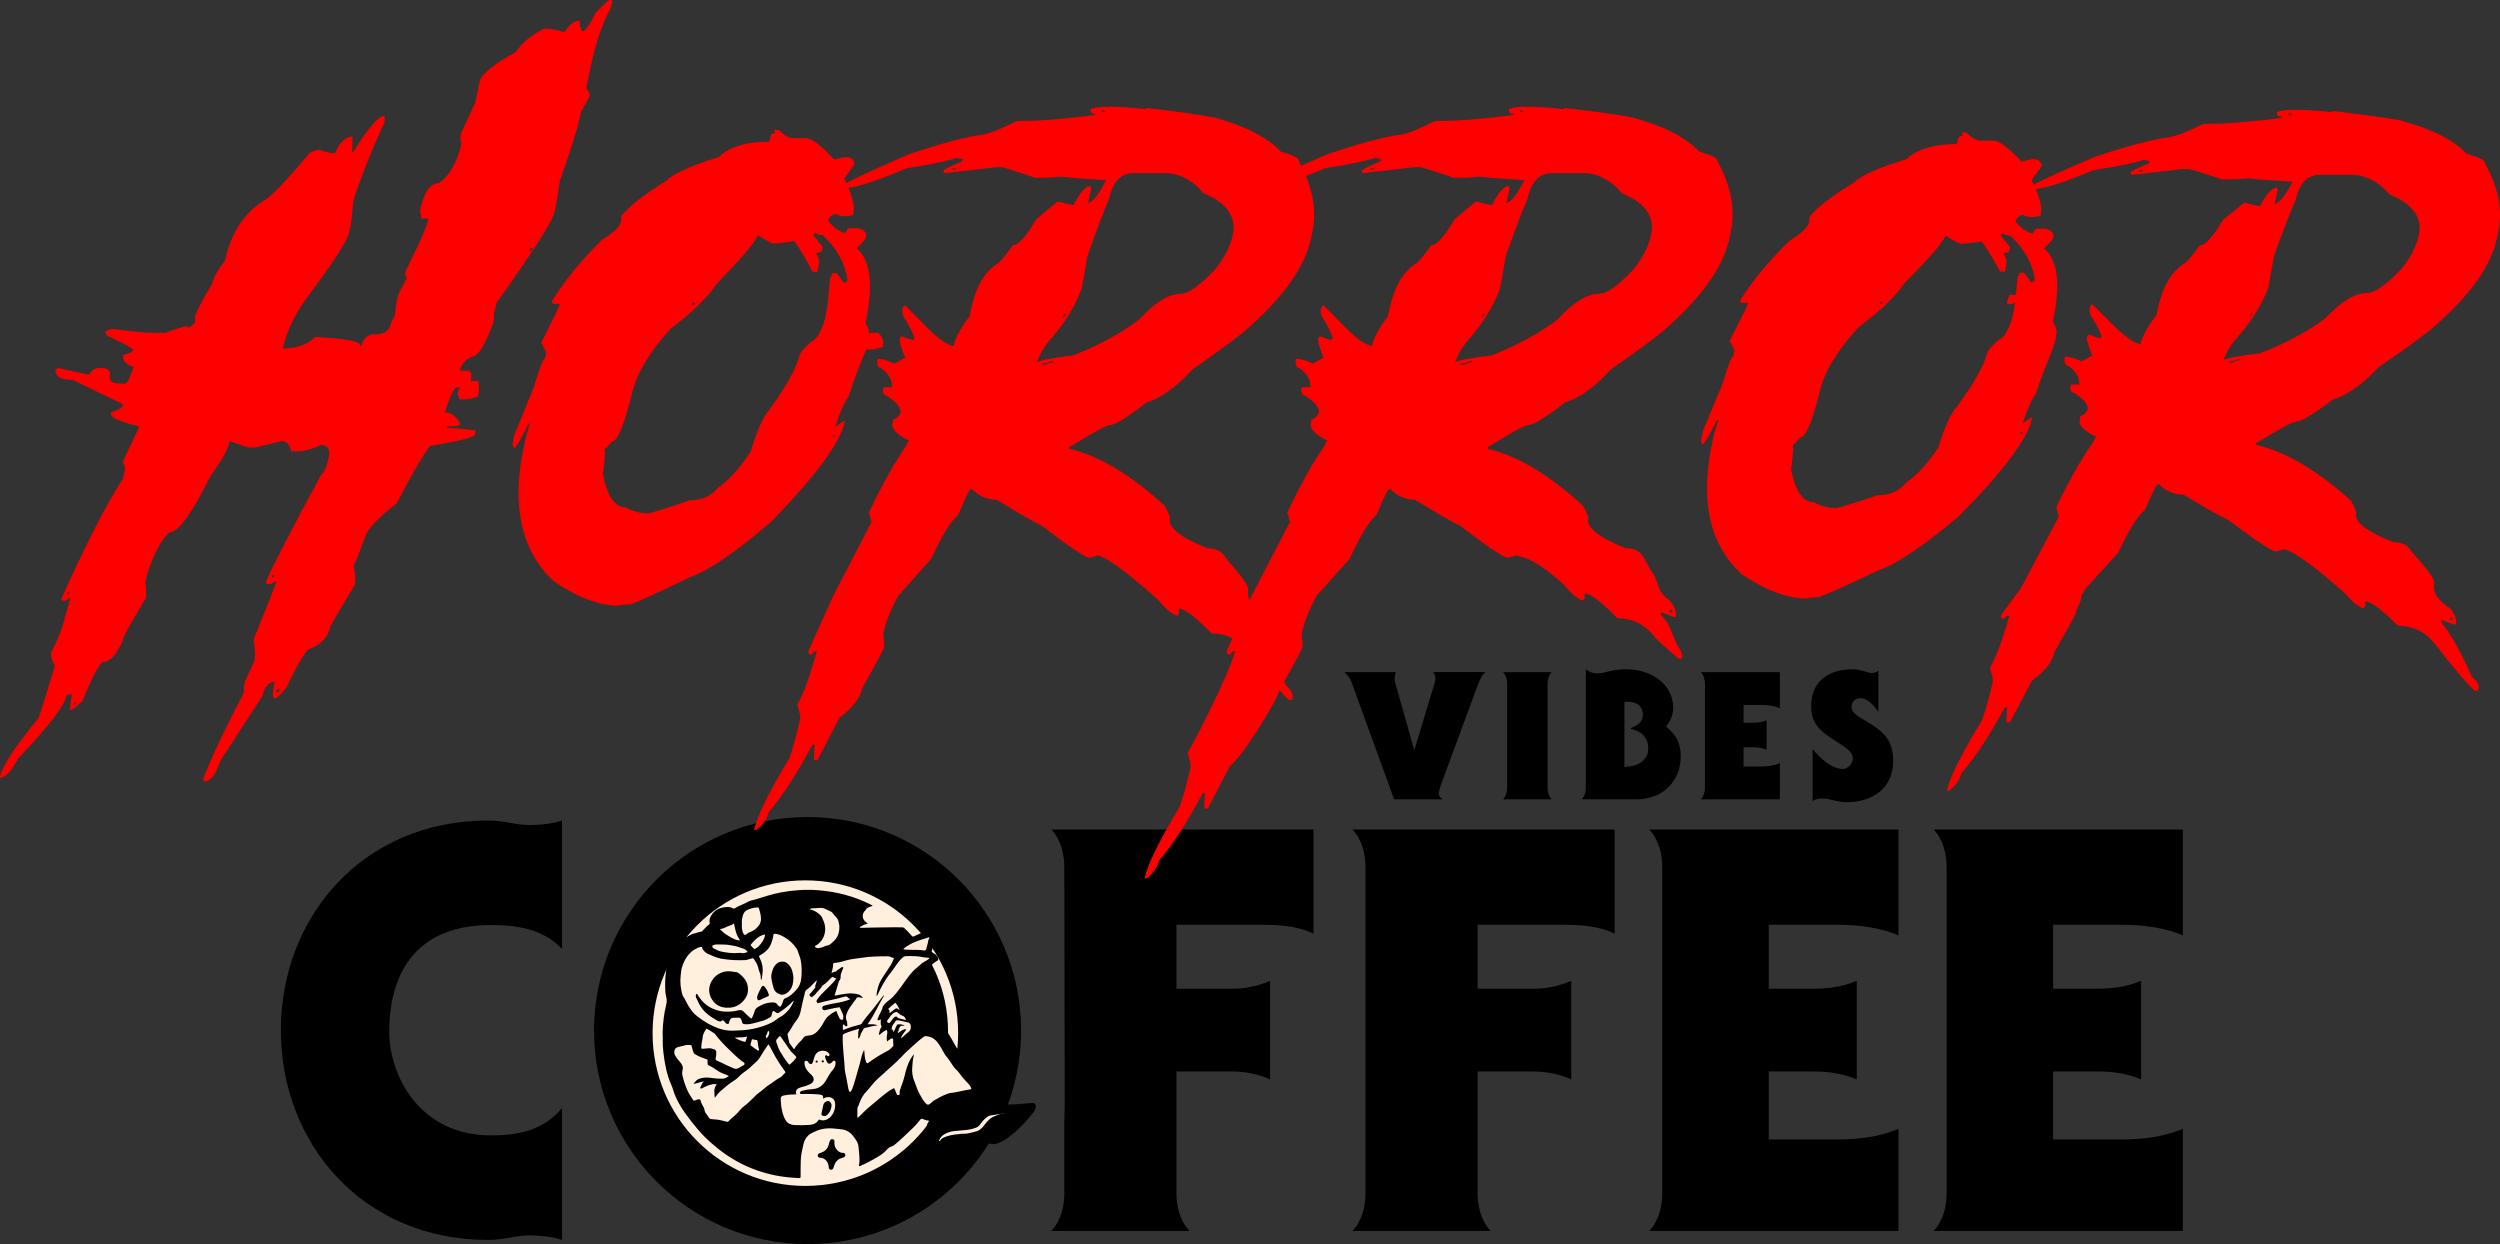
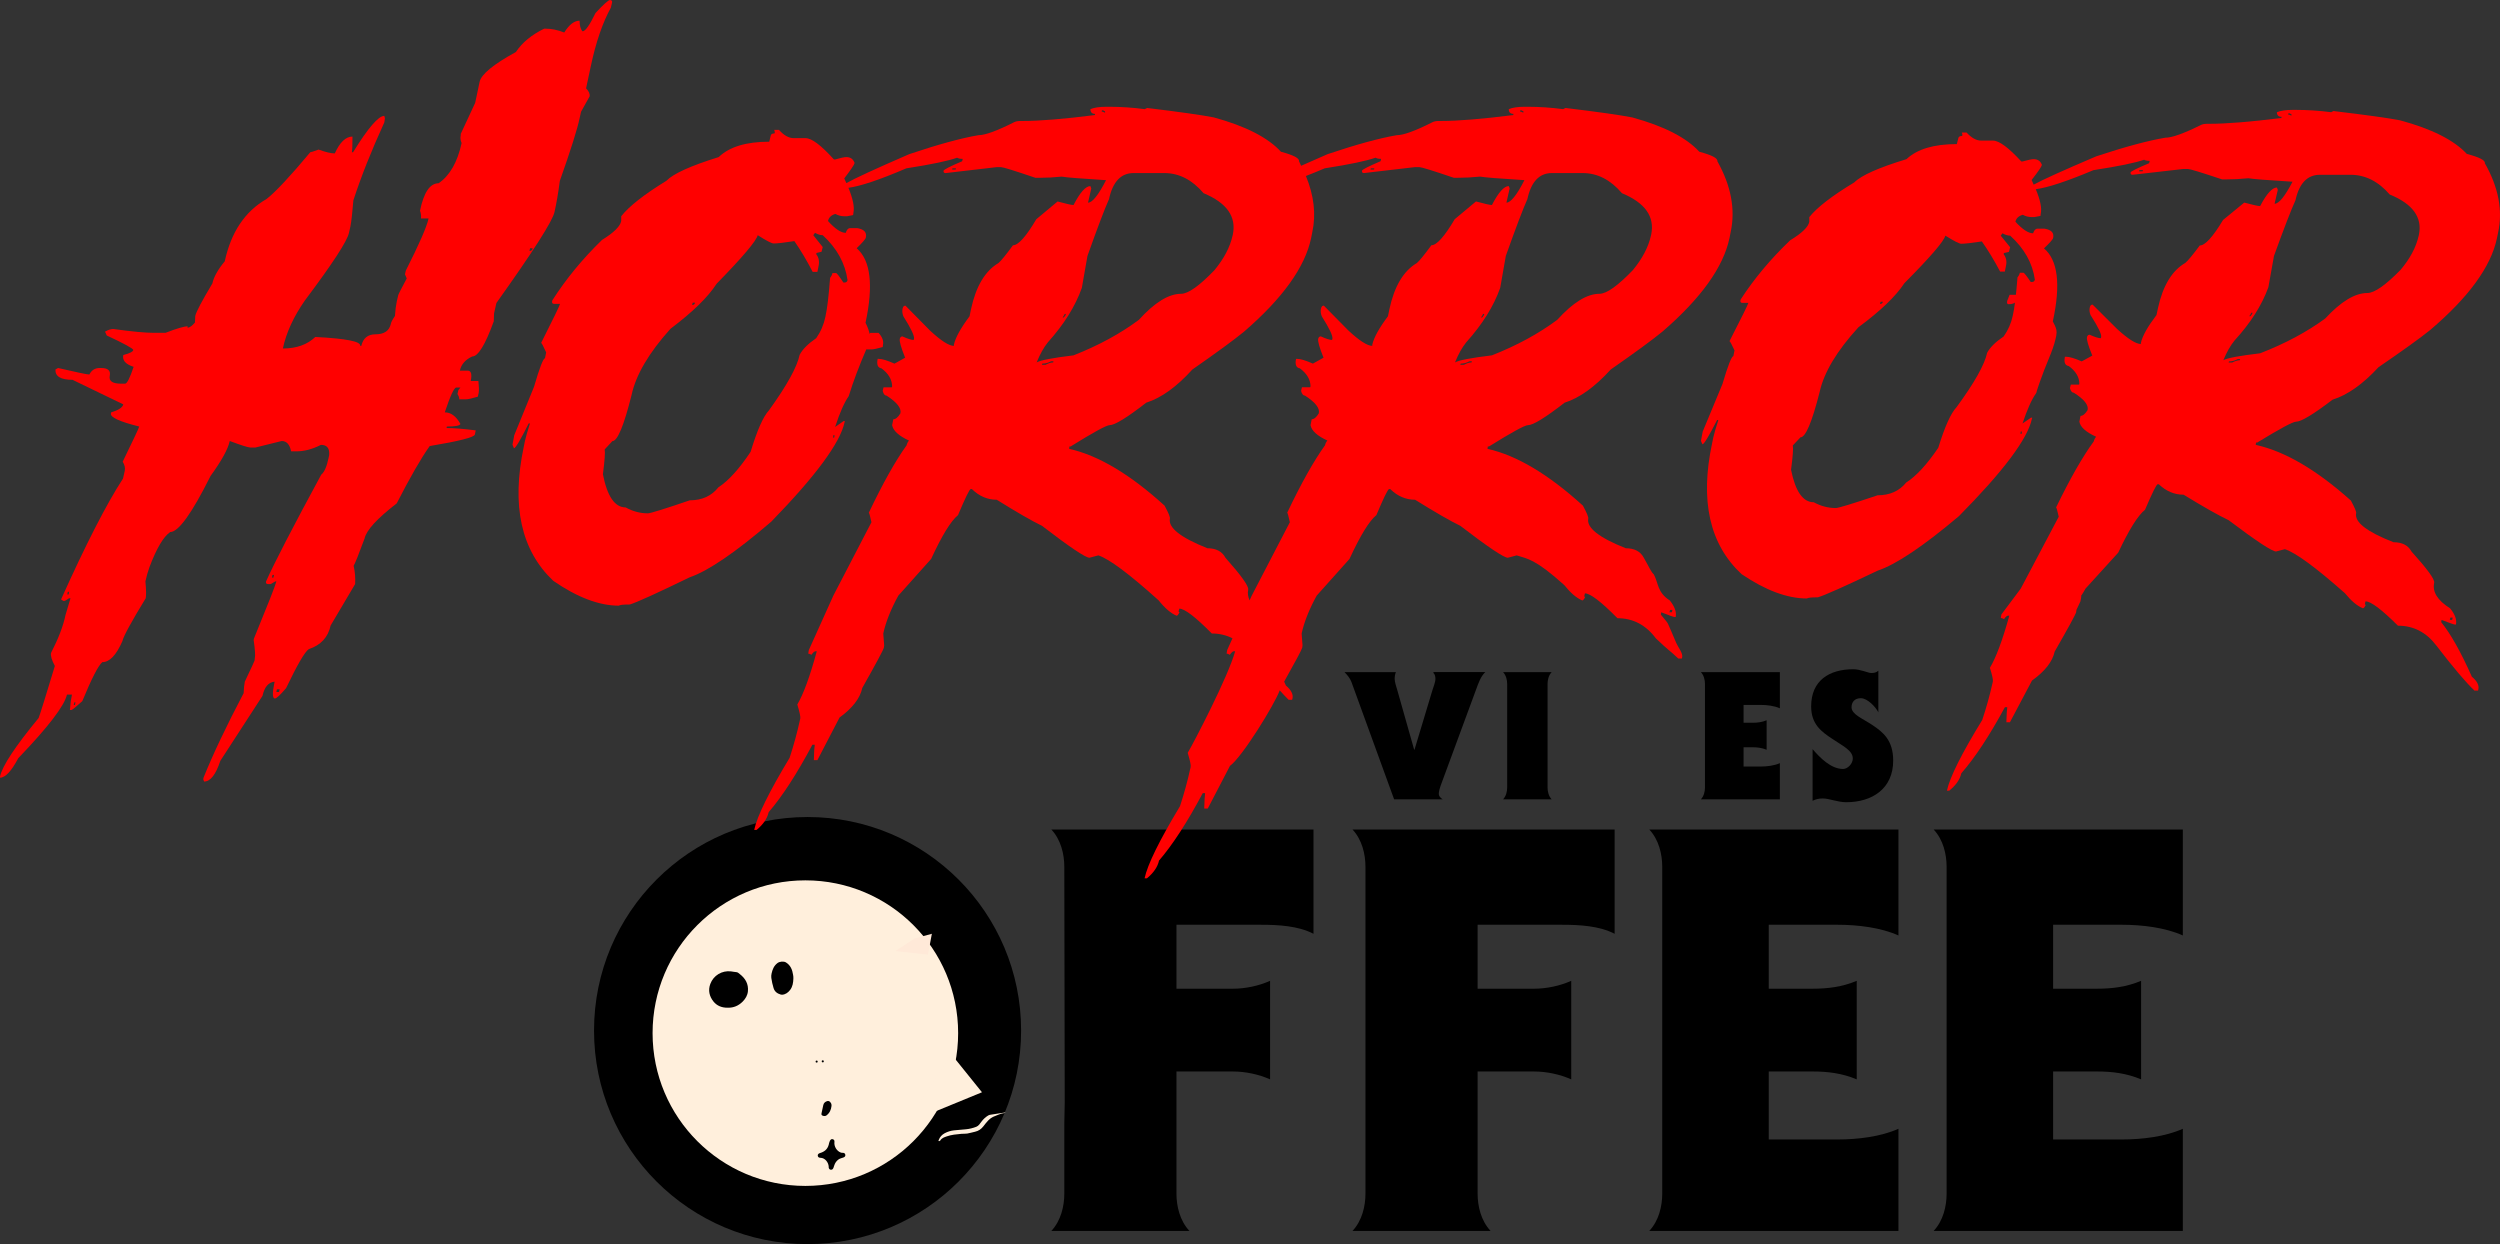
<svg xmlns="http://www.w3.org/2000/svg" id="b" data-name="Layer 2" width="763.591" height="379.995" viewBox="0 0 763.591 379.995">
  <rect x="0" y="0" width="763.591" height="379.995" fill="#333333" stroke="none" />
  <g id="c" data-name="Layer 1">
    <g>
      <path d="M613.091,91.84c-.184.722-.03,1.083.448,1.083,1.203,0,2.014-.361,2.432-1.083v-1.805h-2.158l-.721,1.805Z" fill="#fc0008" stroke-width="0" />
-       <path d="M171.672,378.721c-3.1-1.033-6.715-1.378-10.159-1.378-4.133,0-7.404,1.378-12.398,1.378-38.387,0-63.326-29.445-63.326-64.056s24.985-64.055,63.372-64.055c4.993,0,8.219,1.377,12.352,1.377,3.444,0,7.06-.344,10.159-1.377v39.241c-5.682-6.027-13.601-7.314-21.696-7.314-26.049,0-31.095,18.869-31.095,32.472s9.316,31.784,31.095,31.784c8.093,0,16.014-1.459,21.696-8.347v40.274Z" fill="#000" stroke-width="0" />
      <path d="M451.317,364.6c0,3.789,1.033,8.266,3.961,11.365h-42.178c2.927-3.099,3.961-7.576,3.961-11.365v-99.871c0-3.788-1.033-8.265-3.961-11.364h80.069v31.846c-4.649-2.411-10.676-2.755-16.014-2.755h-25.838v19.533h17.228c3.789,0,7.921-.861,11.365-2.411v30.104c-3.444-1.55-7.576-2.411-11.365-2.411h-17.228v37.329Z" fill="#000" stroke-width="0" />
      <path d="M579.856,375.965h-76.109c2.928-3.099,3.961-7.576,3.961-11.365v-99.871c0-3.788-1.033-8.265-3.961-11.364h76.109v32.362c-5.338-2.411-12.398-3.272-18.597-3.272h-21.017v19.533h13.441c4.477,0,8.954-.517,13.431-2.411v30.104c-4.477-1.894-8.954-2.411-13.431-2.411h-13.441v20.768h21.017c6.199,0,13.259-.861,18.597-3.272v31.198Z" fill="#000" stroke-width="0" />
      <path d="M666.713,375.965h-76.109c2.928-3.099,3.961-7.576,3.961-11.365v-99.871c0-3.788-1.033-8.265-3.961-11.364h76.109v32.362c-5.338-2.411-12.398-3.272-18.597-3.272h-21.017v19.533h13.441c4.477,0,8.954-.517,13.431-2.411v30.104c-4.477-1.894-8.954-2.411-13.431-2.411h-13.441v20.768h21.017c6.199,0,13.259-.861,18.597-3.272v31.198Z" fill="#000" stroke-width="0" />
      <path d="M425.819,244.154l-13.047-35.867c-.437-1.146-1.255-2.129-2.129-3.002h15.722c-.273.601-.382,1.365-.382,2.074,0,.983.491,2.347.819,3.494l5.132,18.124h.109l5.459-18.124c.327-1.147.928-2.402.928-3.548,0-.601-.164-1.419-.601-1.748v-.273h15.831c-1.419,1.365-2.074,3.33-2.839,5.404l-10.809,29.316c-.218.601-.546,1.746-.546,2.401,0,.874.546,1.311,1.201,1.748h-14.849Z" fill="#000" stroke-width="0" />
      <path d="M473.937,205.285c-.928.983-1.255,2.402-1.255,3.602v31.663c0,1.201.327,2.621,1.255,3.604h-14.849c.929-.983,1.256-2.402,1.256-3.604v-31.663c0-1.2-.327-2.619-1.256-3.602h14.849Z" fill="#000" stroke-width="0" />
-       <path d="M484.369,204.412c.873.763,2.074,1.255,3.494,1.255,2.347,0,4.422-1.255,8.844-1.255,7.042,0,14.357,4.039,14.357,11.955,0,1.856-.98,4.245-2.188,5.454,1.801,1.91,4.481,3.625,4.481,9.34,0,6.769-4.859,12.992-13.594,12.992h-16.65c.928-.983,1.256-2.402,1.256-3.604v-36.138ZM496.16,234.226c3.658,0,7.268-1.748,7.268-5.514,0-4.474-3.228-5.521-5.357-6.122v-.218c0-.025,1.388-.583,1.521-.659.515-.292,1.008-.648,1.398-1.097,1.189-1.367,1.027-3.748-.212-5.041-1.04-1.085-2.652-1.236-4.072-1.236h-.546v19.886Z" fill="#000" stroke-width="0" />
      <path d="M543.634,244.154h-24.129c.928-.983,1.255-2.402,1.255-3.604v-31.663c0-1.2-.327-2.619-1.255-3.602h24.129v11.059c-1.692-.765-3.93-1.037-5.896-1.037h-5.186v5.45h2.784c1.419,0,2.839-.164,4.258-.765v9.018c-1.419-.601-2.839-.765-4.258-.765h-2.784v5.886h5.186c1.965,0,4.204-.273,5.896-1.037v11.059Z" fill="#000" stroke-width="0" />
      <path d="M553.628,228.813c2.293,2.675,5.622,6.06,9.335,6.06,1.365,0,2.948-1.606,2.948-3.189,0-2.512-3.166-3.876-6.333-6.06-3.221-2.129-6.387-4.4-6.387-9.858,0-7.916,5.514-11.355,12.884-11.355,2.129,0,4.585,1.146,5.404,1.146.874,0,1.638-.109,2.238-.709v12.72c-.819-1.638-3.33-4.313-5.35-4.313s-2.839,1.332-2.839,2.752c0,2.183,3.166,3.33,6.388,5.458,3.166,2.13,6.332,4.564,6.332,10.841,0,8.571-6.387,12.72-14.358,12.72-2.62,0-5.131-1.146-7.151-1.146-1.201,0-2.129.218-3.112.709v-15.777Z" fill="#000" stroke-width="0" />
      <circle cx="246.661" cy="314.771" r="65.223" fill="#000" stroke-width="0" />
      <path d="M325.078,343.437v21.163c0,3.788-1.033,8.266-3.961,11.365h42.178c-2.927-3.099-3.961-7.576-3.961-11.365v-37.33h17.229c3.788,0,7.921.861,11.365,2.411v-30.104c-3.444,1.551-7.576,2.412-11.365,2.412h-17.229v-19.533h25.838c5.338,0,11.365.343,16.014,2.755v-31.846h-80.069c2.927,3.099,3.961,7.576,3.961,11.364l.127,72.003-.127,6.705Z" fill="#000" stroke-width="0" />
      <circle cx="245.986" cy="315.557" r="46.665" fill="#ffefdc" stroke-width="0" />
      <path d="M307.118,339.788c-.114.01-.198.014-.281.026-1.36.208-2.721.416-4.081.626-.317.049-.634.087-.921.263-.82.504-1.511,1.133-2.082,1.916-.436.597-.842,1.267-1.577,1.549-1.013.39-2.083.658-3.148.755-1.207.11-2.416.191-3.624.323-1.016.112-1.95.402-2.833.865-.867.455-1.504,1.155-1.854,2.087-.037.098-.126.235.002.321.108.072.226-.01.328-.064.064-.034.14-.073.173-.131.427-.738,1.222-.974,1.918-1.223,1.463-.522,3.024-.649,4.567-.793.567-.053,1.15.017,1.708-.077.805-.135,1.591-.38,2.391-.555,1.062-.233,1.881-.798,2.552-1.655.959-1.225,1.856-2.52,3.433-3.089.934-.337,1.812-.823,2.822-.937.158-.018.354-.027.506-.208Z" fill="#ffefdc" stroke-width="0" />
      <polygon points="290.736 322.195 299.93 333.618 284.328 340.026 280.706 337.24 290.736 322.195" fill="#ffefdc" stroke-width="0" />
      <polygon points="279.277 286.662 279.907 286.491 284.625 285.209 283.43 291.579 273.478 290.484 279.277 286.662" fill="#ffe9d8" stroke-width="0" />
-       <path d="M299.045,337.302c.124-.114,1.063.124,1.248.148.446.058.893.119,1.341.156.896.075,1.746-.049,2.638-.123,2.036-.17,4.074-.074,6.106-.201,1.522-.095,3.036-.239,4.555-.375.204-.019.41-.037.614-.034.456.007.859.526.849.982-.031,1.423-1.313,2.516-2.146,3.559-1.903,2.384-4.077,4.371-6.524,6.191-1.014.755-2.136,1.323-3.337,1.738-.801.277-1.564.056-2.338-.088-.964-.179-1.922-.404-2.892-.543-1.015-.145-1.965.107-2.747.783-.301.26-.573.618-.711.987-.242.648-.738.962-1.305,1.21-1.364.597-2.832.669-4.285.801-.893.081-1.781-.045-2.669-.11-.421-.031-.79-.267-1.035-.604-.946-1.303-1.885-2.611-2.792-3.94-.846-1.24-.839-2.615-.516-4.016.096-.415.221-.816.498-1.16.193-.239.189-.442-.195-.438-.607.006-1.114-.336-1.677-.483-.261-.068-.402-.035-.562.147-.76.872-1.457,1.814-2.301,2.596-1.911,1.77-3.724,3.649-5.752,5.289-.21.17-.483.278-.743.37-.639.228-1.191.616-1.61,1.11-.757.893-1.705,1.504-2.682,2.097-1.705,1.035-3.464,1.967-5.297,2.755-.382.164-.479.103-.401-.294.357-1.83-.025-3.646-.146-5.46-.09-1.34-.915-2.423-1.724-3.45-.895-1.136-2.03-1.818-3.529-1.971-1.678-.172-3.349-.454-5.032-.212-1.04.149-2.058.42-3.021.891-.695.34-1.418.592-2.003,1.147-.81.767-1.291,1.69-1.525,2.76-.347,1.587-.762,3.167-.81,4.801-.049,1.67-.063,3.341-.055,5.012.002.438-.116.524-.544.501-2.3-.123-4.59-.32-6.853-.762-7.788-1.519-14.258-4.895-20.163-10.198-1.416-1.271-2.753-2.628-3.975-4.096-2.457-2.954-4.964-6.128-6.563-9.63-.603-1.32-.901-2.756-1.505-4.068-.635-1.38-1.054-2.821-1.412-4.28-.292-1.192-.461-2.414-.667-3.626-.219-1.287-.313-2.588-.414-3.888-.061-.79.031-1.582.005-2.369-.02-.595-.064-1.188-.045-1.784.088-2.835.431-5.643,1.12-8.391.225-.898.113-1.706-.089-2.533-.249-1.022-.251-2.055-.26-3.09-.008-.978-.015-1.958.102-2.932.11-.912.207-1.825.33-2.736.081-.599.258-1.164.384-1.746.11-.508.401-.938.599-1.408.305-.724.686-1.416.994-2.143.202-.477.62-.811.937-1.208.6-.751,1.354-1.355,2.071-1.996.82-.733,1.833-1.068,2.74-1.613.346-.208.759-.2,1.136-.313.514-.154,1.019-.368,1.563-.419.149-.014.285-.049.399-.158.753-.713,1.385-1.551,2.248-2.152.151-.105.112-.277.082-.445-.111-.621-.033-1.211.251-1.789.724-1.469,1.843-2.433,3.453-2.802,1.187-.272,2.367-.43,3.499.209.154.087.311.086.457-.014,1.095-.751,2.382-1.117,3.53-1.757.725-.404,1.466-.72,2.289-.837.157-.022.308-.092.461-.14,2.581-.792,5.145-1.647,7.805-2.145,3.749-.701,7.533-.96,11.337-.676,5.807.435,11.33,1.938,16.526,4.593.058.03.141.046.152.157-.349.239-.791.251-1.167.439-.372.185-.737.356-.889.79-.036.102-.142.183-.228.262-.748.693-.927,1.769-.456,2.701.276.547.794.844,1.263,1.233-.416.273-.921.244-1.328.479-.304.175-.617.334-.927.501-.076.041-.18.074-.163.178.02.115.124.156.234.159.117.004.235,0,.352-.001,3.371-.063,6.742-.172,10.115-.169.775,0,1.551.018,2.326.025.233.002.415.09.586.251.813.763,1.582,1.569,2.32,2.402.176.199.299.222.546.107,1.261-.585,2.53-1.156,3.81-1.698.521-.221,1.074-.436,1.656-.332.614.11.967.697,1.025,1.449.061.795-.175,1.54-.34,2.291-.206.942-.35,1.901-.649,2.822-.073.225.059.267.216.384.64.474,1.458.772,1.697,1.664.144.536.097.68-.394.959-.434.247-.828.548-1.221.856-.233.183-.251.321-.118.577,1.098,2.109,1.983,4.306,2.707,6.572.922,2.885,1.514,5.834,1.834,8.843.174,1.634.249,3.273.243,4.916,0,.114-.006.253.052.339.896,1.316,1.599,2.745,2.414,4.108.156.26.357.502.573.715.729.719,1.152,1.646,1.697,2.487.427.659.987,1.197,1.513,1.754.665.705,1.209,1.494,1.816,2.238.193.236.4.479.649.647.9.604,1.326,1.621,2.087,2.343.39.371.747.778,1.138,1.148.327.31.647.646.679,1.098.082,1.186.233,2.353-.862,3.305-.63.548-1.267,1.062-1.958,1.519-.119.079-.214.193-.32.29ZM242.556,305.62c-.199.145-.422.266-.593.439-1.176,1.19-2.478,2.222-3.88,3.131-.57.37-.74.358-1.275-.089-.554-.462-.767-.401-.963.276-.024.084-.011.183-.05.257-.163.306-.09.772-.384.943-.766.445-1.498.966-2.383,1.192-.89.227-1.77.491-2.66.719-1.02.261-2.018.468-3.066.311-.303-.045-.54-.186-.614-.532-.061-.285-.15-.568-.265-.835-.161-.373-.418-.621-.875-.596-.468.026-.938.032-1.406.019-.657-.019-1.043.23-1.263.858-.111.317-.225.633-.322.954-.032.104-.076.168-.176.131-.265-.097-.581-.074-.764-.37-.114-.184-.303-.319-.431-.496-.264-.365-.547-.391-.858-.077-.176.178-.345.147-.582.105-.727-.132-1.259-.611-1.863-.959-.968-.558-1.855-1.236-2.641-2.023-.961-.963-1.657-2.125-2.18-3.37-.204-.485-.596-.916-.545-1.505.019-.217.045-.454.245-.519.199-.065.253.195.35.326.13.176.233.373.357.554,1.095,1.588,2.472,2.871,4.257,3.62,1.177.494,2.383.878,3.716.907,1.358.029,2.678-.012,3.988-.378.55-.154,1.119-.172,1.568.261.713.689,1.404,1.4,2.166,2.038.283.237.446.216.59-.134.25-.609.571-1.207.704-1.843.187-.89.886-1.263,1.527-1.631,1.04-.597,2.178-.995,3.394-1.097.811-.068,1.618-.124,2.133.72.103.169.279.299.437.427.26.211.456.169.635-.139.29-.499.478-1.035.641-1.582.113-.379.326-.605.71-.755,1.361-.531,2.395-1.54,3.335-2.59.839-.936,1.326-2.085,1.464-3.398.206-1.971.208-3.91-.217-5.854-.174-.795-.549-1.507-.757-2.281-.093-.345-.228-.66-.423-.957-.97-1.485-2.203-2.672-3.757-3.557-.906-.516-1.802-.948-2.858-1.029-.354-.027-.448.065-.496.396-.148,1.033-.435,2.033-.863,2.986-.675,1.503-1.921,2.441-3.291,3.239-.22.128-.308.213-.179.462.802,1.539,1.231,3.158,1.013,4.909-.07.564-.132,1.129-.218,1.691-.019.125-.029.346-.222.318-.17-.025-.09-.221-.088-.336.009-.562-.049-1.11-.252-1.639-.157-.409-.364-.814-.433-1.239-.175-1.074-.699-1.976-1.283-2.856-.367-.554-.38-.543-1.035-.343-.616.188-1.224.433-1.872.462-2.376.106-4.741-.035-7.09-.415-1.462-.237-2.779-.899-4.125-1.464-.729-.306-1.287-.852-1.704-1.534-.128-.209-.02-.595-.362-.624-.251-.021-.515.091-.769.156-.126.033-.247.091-.367.144-2.608,1.146-3.955,3.327-4.787,5.903-.274.849-.288,1.756-.4,2.642-.245,1.939.008,3.821.49,5.689.043.167.126.332.223.475.607.895,1,1.905,1.558,2.831.701,1.165,1.433,2.267,2.507,3.129,2.128,1.71,4.445,3.094,7.025,3.984,1.373.474,2.83.672,4.279.63,1.881-.054,3.757-.133,5.629-.486,2.137-.403,4.173-1.028,6.11-1.989,1.053-.522,1.894-1.383,2.94-1.918.741-.38,1.304-1.005,1.86-1.563.888-.892,1.489-2.045,2.037-3.232ZM283.959,292.569c-.717-.069-1.382-.068-2.015-.208-1.723-.381-3.464-.354-5.207-.325-.365.006-.697.134-.994.388-1.579,1.347-2.474,3.231-3.778,4.799-1.628,1.958-2.791,4.25-3.885,6.556-.074.155-.123.339-.373.329.013-.637.163-1.242.301-1.854.27-1.196.685-2.336,1.354-3.36.904-1.383,1.836-2.747,2.718-4.145.372-.589.613-1.229.886-1.86.045-.104.135-.256-.037-.289-.599-.115-1.088-.519-1.75-.515-2.707.016-5.408.017-8.092.472-1.455.247-2.937.317-4.373.712-1.181.325-2.349.749-3.588.808-.496.024-.741.141-.673.703.037.308-.065.638-.131.953-.101.482-.225.959-.352,1.491.429-.238.816-.439,1.268-.46.074-.004.163-.07.215-.132.337-.4.783-.657,1.215-.932.252-.16.545-.49.807-.267.239.204-.064.53-.159.793-.266.736-.665,1.435-.557,2.269.034.265-.055.534-.222.743-.213.266-.333.546-.426.883-.336,1.226-.734,2.435-1.127,3.644-.086.263-.074.356.224.289,1.073-.238,2.162-.38,3.248-.54,1.263-.185,2.513-.108,3.739.226.56.153.987.528,1.34.986-.129.117-.224.057-.32.037-.415-.087-.831-.195-1.259-.117-.118.022-.291-.015-.336.149-.151.546-.638.856-.911,1.322-.487.831-1.187,1.523-1.618,2.397-.509,1.032-1.018,2.044-.492,3.249.159.363.155.802.198,1.208.017.158.088.365-.133.464-.217.097-.403.023-.558-.134-.159-.162-.308-.334-.477-.519-.274.532-.23,1.023-.172,1.524.032.28.124.302.362.198,1.654-.722,3.397-1.169,5.132-1.635.143-.038.168-.141.232-.233.372-.532.714-1.089,1.128-1.587,1.723-2.074,3.434-4.156,5.008-6.348.171-.238.378-.449.569-.673.043.029.086.058.129.087-1.756,2.85-2.984,5.99-5.036,8.73,1.09.009,2.076-.083,3.017.304-.149.078-.298.116-.449.129-.938.084-1.85.313-2.749.567-.355.1-.839.065-1.041.438-.334.615-.741,1.198-.934,1.884-.087.312-.223.603-.381.885-.043.076-.073.185-.175.165-.091-.017-.12-.122-.135-.21-.018-.1-.049-.205-.034-.302.122-.813-.15-1.672.388-2.512-1.634.468-3.162.887-4.614,1.548-.348.158-.462.325-.472.705-.092,3.437.488,6.831.626,10.253.011.261.072.522.124.781.326,1.633.679,3.261.939,4.906.045.287.144.568.236.845.049.146.166.241.333.243.167.002.286-.086.334-.237.074-.237.222-.435.312-.667.707-1.835,1.178-3.741,1.724-5.625.435-1.502.853-3.01,1.199-4.538.129-.567.433-1.095.663-1.655.139.1.097.195.101.274.056,1.113.136,2.219.522,3.282.177.488.36.588.76.284,1.883-1.433,3.917-2.623,6.001-3.729.576-.306.961-.799,1.43-1.211.166-.146.193-.345.169-.563-.053-.48-.107-.959-.084-1.446.021-.455-.136-.557-.58-.423-.109.033-.209.104-.305.169-.316.216-.643.418-.933.714-.221-.708-.156-1.359-.045-2.014.065-.385.139-.764.047-1.17-.073-.321-.186-.348-.44-.225-.635.309-1.166.764-1.7,1.213-.087.073-.151.199-.293.122-.133-.073-.103-.2-.076-.312.164-.692.306-1.394.737-1.987.087-.12.114-.238.015-.36-.138-.169-.152-.38-.187-.579-.083-.471.012-.947.018-1.463-.222.113-.398.215-.584.291-.122.05-.266.06-.378-.029-.134-.106-.042-.243-.019-.366.013-.071.048-.138.07-.208.386-1.209,1.24-2.221,1.476-3.494.012-.067.072-.126.111-.188.505-.814,1.237-1.4,1.992-1.958.806-.596,1.444-1.332,2.084-2.108,1.756-2.132,3.143-4.537,5.021-6.587.769-.84,1.698-1.448,2.499-2.224.504-.488,1.195-.785,1.805-1.164.298-.185.567-.397.838-.73ZM211.817,331.038c.536-.625.91-1.223,1.628-1.499,1.288-.494,2.604-.505,3.935-.291,1.118.18,2.238.247,3.369.228.733-.012,1.257-.433,1.872-.808-.383-.229-.724-.39-1.086-.513-.764-.259-1.507-.566-2.189-1.007-.943-.61-1.844-1.287-2.875-1.755-.225-.102-.332-.327-.343-.578-.011-.234-.048-.476-.005-.701.074-.392-.112-.537-.448-.642-1.159-.366-2.282-.816-3.333-1.438-.226-.134-.393-.279-.488-.53-.252-.657-.431-1.334-.615-2.011-.037-.136-.039-.284-.252-.291-.526-.018-1.054-.092-1.574.033-.797.192-1.584.427-2.384.603-1.149.252-1.29,1.651-.863,2.464.428.814,1.049,1.509,1.641,2.22.509.612.923,1.344.696,2.176-.16.589-.193,1.179-.07,1.727.362,1.613.878,3.176,1.561,4.697.481,1.071,1.15,1.996,1.779,2.961.119.182.235.13.369.065.36-.172.744-.266,1.128-.362.37-.092.669.026.741.413.113.607.43,1.114.694,1.652.148.3.397.566.429.906.046.495.207.936.487,1.336.319.455.686.876.965,1.36.145.252.382.341.664.363.54.041,1.077.109,1.617.14,1.048.062,2.028.434,3.045.638.206.041.43.095.581-.077.569-.647,1.203-1.215,1.885-1.744,1.053-.817,1.712-2.027,2.809-2.826,1.411-1.027,2.564-2.355,3.837-3.543.474-.442,1.011-.794,1.524-1.181.795-.6,1.479-1.342,2.336-1.859,1.179-.711,2.194-1.664,3.432-2.288.533-.269.829-.826,1.29-1.182.308-.238.37-.391.121-.728-1.345-1.827-2.58-3.725-3.638-5.735-.433-.823-.798-1.687-1.418-2.483-.358.687-.856,1.242-1.24,1.878-.477.789-.959,1.574-1.459,2.348-.68,1.052-1.733,1.741-2.592,2.619-.814.832-1.822,1.422-2.72,2.15-.728.591-1.308,1.344-2.089,1.874-.701.475-1.431.912-2.097,1.431-.853.666-1.65,1.402-2.478,2.1-.406.342-.767.715-1.059,1.164-.18.277-.429.51-.648.762-.011-1.405-.513-2.853.683-4.068-.502-.085-.885-.134-1.285-.053-1.159.235-2.238.674-3.263,1.254-.151.086-.293.157-.439.025-.132-.119-.1-.284-.025-.407.345-.57.405-1.32,1.137-1.697-1.147.027-2.09.649-3.282.71ZM279.167,322.02c-.022.158-.025.321-.07.472-.344,1.143-.355,2.338-.464,3.506-.141,1.506.094,2.993.706,4.412.468,1.086.756,2.244,1.314,3.299.549,1.037,1.075,2.084,1.827,2.994.747.903,1.088.922,1.954.139.25-.226.467-.513.755-.665.946-.498,1.838-1.085,2.825-1.525.927-.413,1.814-.841,2.843-.886.218-.01.436-.051.652-.091,1.251-.23,2.498-.484,3.737-.772.398-.092.818-.067,1.213-.193.101-.032.287-.046.204-.207-.14-.271-.164-.582-.355-.837-.582-.775-1.27-1.45-1.935-2.149-.766-.803-1.285-1.809-2.084-2.594-.257-.253-.533-.492-.76-.786-.672-.866-1.193-1.834-1.865-2.699-.438-.565-.93-1.104-1.272-1.724-.5-.907-.973-1.832-1.557-2.686-.79-1.154-1.74-2.138-3.196-2.418-.454-.088-.992-.27-1.373-.014-1.124.757-2.104,1.704-3.128,2.592-.65.563-1.257,1.175-1.909,1.736-.6.515-1.142,1.087-1.677,1.662-.636.685-1.319,1.319-1.985,1.971-.603.59-1.258,1.128-1.884,1.695-.659.597-1.304,1.21-1.968,1.801-.937.834-1.894,1.649-2.739,2.577-.788.865-1.454,1.839-2.278,2.674-1.047,1.061-1.741,2.331-2.23,3.722-.107.304-.205.609-.366.891-.117.205-.217.425-.222.66-.014.82-.012,1.639-.013,2.459,0,.116-.015.264.109.312.123.048.203-.08.289-.157,1.105-.995,2.059-2.141,3.243-3.065,1.071-.836,2.056-1.788,3.119-2.64,1.347-1.08,2.634-2.244,4.201-3.022.233-.116.333-.093.422.132.2.503.407,1.003.606,1.506.102.259.274.433.561.39.321-.048.434-.287.391-.584-.072-.497.075-.976.233-1.41.505-1.388,1.016-2.773,1.341-4.214.365-1.618.865-3.18,1.635-4.653.304-.582.704-1.097,1.149-1.61ZM243.237,334.247c-1.286.045-2.565.08-3.83.353-.662.143-.981.427-.948,1.116.011.219.04.437.046.656.036,1.265.24,2.508.576,3.722.21.76.511,1.507.947,2.166.63.951,1.594,1.328,2.705,1.377,1.524.067,3.049.073,4.569-.053,1.089-.09,2.058-.451,2.67-1.448.103-.168.213-.223.43-.126.584.259,1.194.259,1.8.059,2.285-.753,3.246-3.634,2.794-5.51-.222-.919-1.006-1.439-1.959-1.468-.584-.018-1.097.165-1.609.504.072-.903-.189-1.199-1.018-1.263-.335-.026-.668-.074-1.003-.1-1.549-.123-3.102-.08-4.654-.078-.151,0-.304.016-.375-.153-.073-.173-.055-.34.061-.497.181-.246.459-.307.727-.373.94-.23,1.896-.413,2.859-.458,2.081-.097,3.491-1.194,4.413-2.947.57-1.084,1.201-2.099,1.995-3.033.527-.62.844-1.367.777-2.224-.018-.23-.111-.396-.314-.486-.188-.083-.335.015-.468.148-.187.186-.373.374-.574.543-.302.252-.809.287-1.007.039-.445-.558-.679-1.222-.843-1.907-.047-.195.06-.378.233-.489.164-.105.268.049.385.123.186.117.378.286.585.069.217-.227.185-.502,0-.722-.346-.413-.796-.718-1.322-.805-1.642-.271-2.837.556-3.226,2.173-.082.341-.176.681-.294,1.011-.126.353-.211.79-.667.844-.45.054-.659-.333-.855-.651-.205-.334-.471-.417-.82-.313-.367.109-.309.422-.305.692.014.971.462,1.759,1.047,2.496.395.497.909.873,1.325,1.345.75.852.534,1.952-.471,2.46-.17.086-.352.148-.517.242-.917.522-1.983.598-2.943.994-.961.396-1.26,1.012-.924,1.972ZM249.456,299.56l-.116-.096c-.183.205-.365.411-.549.615-.757.844-1.57,1.627-2.509,2.27-.153.105-.211.271-.305.419-.194.304-.151.662-.25.989-.276.908-.444,1.849-.669,2.773-.432,1.772-.522,3.627-1.809,5.146-1.013,1.196-1.623,2.701-2.599,3.948-.077.099-.106.192-.096.32.066.837.404,1.619.487,2.452.007.068.054.137.096.196.412.569.829,1.134,1.239,1.705.156.217.242.126.332-.052.282-.554.705-1.003,1.084-1.487.4-.511.996-.864,1.308-1.407.422-.734,1.005-1.034,1.786-1.053,1.526-.038,2.568-.936,3.429-2.032.554-.706,1.027-1.503,1.443-2.301.768-1.471,2.013-2.349,3.423-3.073.191-.098.33-.096.398.149.188.678.532,1.292.804,1.935.139.328.41.484.761.509.223.016.418-.082.402-.299-.026-.334.09-.656.007-.996-.206-.843-.698-1.564-.978-2.374-.053-.154-.177-.171-.323-.141-.788.161-1.593.228-2.374.436-.622.165-1.247.321-1.879.444-.439.085-.774-.166-.847-.567-.073-.406.162-.727.595-.828.327-.076.654-.157.978-.247,1.47-.408,2.995-.543,4.473-.906.858-.211,1.712-.438,2.562-.854-.291-.162-.608-.237-.747-.437-.306-.438-.683-.406-1.091-.288-1.557.451-3.133.816-4.72,1.147-1.03.214-2.041.513-3.066.756-.157.037-.367.226-.505-.03-.132-.245-.377-.477-.161-.797.147-.218.282-.445.439-.655,1.064-1.429,2.459-2.543,3.67-3.833.649-.692,1.35-1.333,1.862-2.163-.139-.035-.254-.055-.362-.092-.109-.037-.229-.071-.316-.142-.378-.311-.553-.309-.883.034-.8.83-1.543,1.722-2.576,2.291-.062.034-.13.088-.157.149-.334.741-.993,1.223-1.484,1.839-.414.52-.844,1.05-1.398,1.447-.305.218-.597.157-.824-.098-.236-.265-.244-.613.029-.828.601-.472.922-1.174,1.465-1.686.083-.079.129-.156.089-.269-.095-.271.006-.512.093-.765.132-.383.313-.756.338-1.17ZM216.536,320.176c.558-.044,1.061.161,1.579.322.434.135.618.416.649.833.042.558.009,1.107-.137,1.655-.161.605-.057.792.51,1.055.451.209.922.377,1.363.604,1.236.637,2.5,1.212,3.787,1.739.508.208.938.015,1.37-.19.489-.232.893-.615,1.418-.787.192-.063.31-.216.329-.428.021-.228-.069-.408-.267-.513-.195-.103-.374-.225-.549-.359-1.502-1.147-2.814-2.503-4.174-3.803-1.458-1.394-2.824-2.877-4.036-4.495-.043-.057-.102-.106-.163-.145-.743-.489-1.465-1.014-2.269-1.406-.098-.048-.158-.12-.245.014-.482.736-.941,1.494-1.058,2.378-.057.434-.092.871-.201,1.296-.154.6-.203,1.213-.238,1.826-.03.53.031.589.58.556.585-.035,1.167-.099,1.751-.15ZM247.259,277.751c.776.13,1.416.389,2.02.773.905.576,1.744,1.194,2.033,2.305.004.014.011.027.018.04,1.328,2.456.861,6.051-1.95,7.815-.181.113-.533.229-.448.442.097.246.407.407.706.465.113.022.24.029.35,0,.476-.129.978-.136,1.435-.364.405-.201.829-.376,1.281-.449.564-.091.993-.402,1.379-.795.113-.115.231-.225.354-.328,1.548-1.298,2.015-3.018,1.918-4.948-.017-.332-.163-.656-.195-.989-.06-.631-.347-1.14-.778-1.578-.412-.419-.781-.873-1.141-1.335-.119-.153-.247-.281-.429-.363-.68-.308-1.356-.624-2.034-.938-.338-.157-.689-.229-1.066-.206-.891.054-1.784.089-2.675.144-.259.016-.516.07-.779.31ZM226.611,282.264c-.104.976.008,1.938.423,2.854.227.503.559.585.984.226.247-.209.488-.429.796-.535.742-.256,1.43-.63,2.023-1.124.904-.754,1.558-1.658,1.596-2.93.034-1.172-.336-2.244-.625-3.343-.051-.192-.146-.249-.341-.247-1.208.008-2.338.312-3.407.865-.555.287-.849.763-1.065,1.331-.355.936-.476,1.895-.384,2.902ZM307.18,340.005c-.114.01-.198.014-.281.026-1.36.208-2.721.416-4.081.626-.317.049-.634.087-.921.263-.82.504-1.511,1.133-2.082,1.916-.436.597-.842,1.267-1.577,1.549-1.013.39-2.083.658-3.148.755-1.207.11-2.416.191-3.624.323-1.016.112-1.95.402-2.833.865-.867.455-1.504,1.155-1.854,2.087-.037.098-.126.235.002.321.108.072.226-.01.328-.064.064-.034.14-.073.173-.131.427-.738,1.222-.974,1.918-1.223,1.463-.522,3.024-.649,4.567-.793.567-.053,1.15.017,1.708-.077.805-.135,1.591-.38,2.391-.555,1.062-.233,1.881-.798,2.552-1.655.959-1.225,1.856-2.52,3.433-3.089.934-.337,1.812-.823,2.822-.937.158-.018.354-.027.506-.208ZM238.256,316.395c-.085.067-.161.112-.219.174-.249.268-.495.539-.739.812-.237.264-.285.58-.183.903.167.529.366,1.048.547,1.573.378,1.092,1.081,2.004,1.657,2.985.454.772,1.014,1.467,1.573,2.163.18.224.313.186.494.015.552-.522,1.124-1.023,1.575-1.643.372-.511.37-.507-.096-.962-.66-.644-1.351-1.267-1.852-2.046-.824-1.281-1.725-2.507-2.591-3.758-.048-.07-.103-.135-.166-.215ZM228.385,290.784c-.691-1.085-1.878-1.157-2.868-1.551-.764-.304-1.623-.37-2.439-.54-1.345-.28-2.716-.152-4.073-.229-.418-.024-.869.091-1.267.298-.073.038-.185.027-.187.148-.009.431.277.775.75.914.111.033.229.067.322.132.526.367,1.128.576,1.736.7,1.768.36,3.551.599,5.364.393.202-.023.422-.042.611.014.732.215,1.376-.08,2.051-.279ZM282.255,290.332c.431-.033.626-.287.717-.64.115-.448.175-.917.339-1.346.221-.577.124-1.247.532-1.767.038-.049.015-.182-.025-.247-.057-.091-.162-.024-.239-.001-.238.071-.47.164-.709.231-2.405.677-4.742,1.498-6.728,3.086-.075.06-.218.074-.184.208.028.111.156.124.25.148.126.033.259.05.389.055.673.022,1.346.036,2.019.056,1.227.036,2.46-.048,3.639.217ZM275.155,317.18c.877-.627,1.517-1.402,2.336-1.971.553-.385.713-.967.718-1.608.005-.745-.275-1.156-.873-1.292-.925-.211-1.836-.478-2.774-.64-.527-.091-.941-.101-1.199.463-.108.235-.287.443-.46.64-.374.428-.461.96-.583,1.482-.019.083-.029.147.066.167.45.096.457.469.496.82.119-.042.129-.138.164-.215.252-.544.496-1.092.759-1.63.094-.192.169-.47.393-.501.756-.102,1.493-.015,2.177.381-.168.038-.336-.005-.494.019-.325.049-.742-.104-.94.273-.21.402-.544.77-.469,1.283.011.073.023.217-.095.19-.122-.028-.192-.058-.198.098-.005.134.1.207.177.29.108.118.193.007.252-.059.25-.28.577-.452.893-.632.313-.178.628-.383,1.011-.384.097,0,.22-.015.268.101.039.094-.044.16-.096.228-.179.231-.366.457-.536.694-.389.543-.814,1.067-.99,1.803ZM219.868,283.78c.629.516,1.088,1.117,1.747,1.525,1.263.783,2.461,1.689,3.993,1.901.111.015.241.125.329.019.087-.106-.019-.22-.085-.312-.699-.97-1.076-2.069-1.313-3.227-.097-.473-.203-.944-.312-1.414-.023-.098-.031-.298-.203-.148-.386.337-.849.505-1.321.656-.731.234-1.371.691-2.126.862-.21.047-.422.083-.71.14ZM233.639,285.801c.063-.429-.116-.374-.328-.317-1.698.457-2.844,1.646-3.913,2.937-.115.139-.189.29-.009.46.308.292.602.598.894.906.095.1.177.142.298.052.387-.288.847-.468,1.186-.826.471-.499.874-1.033,1.238-1.625.333-.542.531-1.086.633-1.588ZM276.718,311.582c-.176-.643-.394-1.117-1.029-1.337-.519-.179-.987-.492-1.398-.886-.351-.337-.714-.318-1.159-.053-.968.578-1.505,1.536-2.13,2.415-.187.263-.018.464.181.637.237.206.477.131.66-.054.194-.195.341-.438.508-.66.273-.362.525-.747.905-1.008.293-.202.585-.248.837.087.077.103.177.226.29.257.757.209,1.52.395,2.334.602ZM231.837,320.487c-.271-.705-.329-1.522-.421-2.333-.007-.058-.013-.117-.03-.172-.054-.177-.143-.336-.351-.338-.385-.003-.753-.095-1.119-.193-.156-.042-.257-.03-.289.141-.092.487-.323.939-.368,1.439-.012.134-.027.242.109.342.668.494,1.315,1.018,2.032,1.443.098.058.194.157.313.059.093-.077.135-.187.123-.387ZM271.621,309.436c.212-.035.319-.163.445-.256.456-.34.911-.683,1.364-1.027.264-.2.513-.236.79-.004.143.12.333.184.604.328-.331-.627-.546-1.168-.891-1.609-.107-.136-.247-.26-.308-.438-.056-.163-.146-.153-.26-.064-.676.53-1.334,1.081-1.963,1.667-.07.066-.166.121-.034.237.354.314.413.714.254,1.167ZM224.421,316.971c.449.367,2.534,1.187,3.051,1.245.126.014.199-.012.24-.123.173-.473.388-.935.476-1.51-1.24.438-2.493.121-3.767.388ZM234.188,317.193c.319-.421.539-.831.694-1.271.082-.232.11-.487.042-.732-.035-.124-.092-.271-.244-.274-.134-.002-.173.142-.215.245-.12.297-.156.668-.359.882-.412.435-.151.746.083,1.15Z" fill="#000" stroke-width="0" />
      <path d="M253.116,356.294c-.095-1.255-1.091-2.641-2.54-2.663-.477-.007-.759-.242-.804-.64-.043-.375.223-.672.659-.797,1.327-.379,2.302-1.124,2.684-2.528.11-.404.161-.83.362-1.212.233-.443.516-.61.897-.493.4.123.549.396.49.898-.154,1.305.727,2.735,1.944,3.171.199.071.398.089.603.083.402-.011.684.155.775.561.089.401-.114.693-.561.86-.545.204-1.133.297-1.609.673-.578.457-.976,1.037-1.196,1.734-.083.264-.157.529-.267.785-.162.377-.412.612-.841.545-.387-.061-.61-.392-.607-.846,0-.044.008-.087.011-.131Z" fill="#000" stroke-width="0" />
      <path d="M222.369,307.791c-1.888.053-3.413-.589-4.465-1.911-1.228-1.543-1.676-3.38-.957-5.332.962-2.611,3.554-4.179,6.322-3.853.574.068,1.135.205,1.719.245.333.022.663.341.961.571,1.722,1.328,2.706,3.026,2.492,5.262-.121,1.259-.736,2.285-1.625,3.175-1.272,1.272-2.796,1.876-4.447,1.844Z" fill="#000" stroke-width="0" />
      <path d="M242.326,298.928c-.045,1.228-.223,2.438-.995,3.438-.608.787-1.385,1.384-2.443,1.46-.129.009-.266-.008-.39-.044-1.067-.312-1.893-.869-2.229-2.018-.296-1.014-.551-2.033-.681-3.081-.054-.438-.02-.876.075-1.309.277-1.259.71-2.394,1.814-3.225.697-.525,1.943-.578,2.556-.206,1.44.874,1.969,2.25,2.207,3.801.06.388.119.783.086,1.183Z" fill="#000" stroke-width="0" />
-       <path d="M231.256,304.675c-.002-.514.261-.956.437-1.41.235-.606.584-1.168.887-1.746.264-.504.606-.564.964-.136.606.724,1.041,1.548,1.295,2.46.083.298-.14.419-.361.515-.783.341-1.579.654-2.333,1.06-.524.282-.887-.027-.89-.742Z" fill="#000" stroke-width="0" />
      <path d="M253.97,337.814c-.122,1.148-.57,2.134-1.499,2.851-.316.244-.711.262-1.091.141-.445-.142-.549-.334-.452-.797.174-.829.346-1.658.534-2.483.152-.667.616-1.056,1.247-1.222.579-.153,1.184.427,1.26,1.16.012.116.002.234.002.351Z" fill="#000" stroke-width="0" />
      <path d="M251.639,324.155c-.032.189-.118.334-.327.334-.205,0-.323-.127-.324-.327,0-.182.116-.298.295-.312.206-.016.31.117.356.305Z" fill="#000" stroke-width="0" />
      <path d="M249.752,324.237c-.015.214-.125.335-.332.324-.182-.009-.295-.122-.296-.31-.001-.213.126-.32.331-.314.188.005.286.119.297.3Z" fill="#000" stroke-width="0" />
      <path d="M143.782,116.375c.423-2.106.124-3.16-.9-3.16h-2.432c.423-1.926,1.681-3.37,3.785-4.334,1.8,0,3.993-3.581,6.579-10.744l.09-2.438.721-3.16c11.288-15.83,17.206-25.099,17.748-27.807.596-2.649,1.139-5.808,1.621-9.48,3.362-9.51,5.376-15.89,6.037-19.14l.448-1.986c1.681-3.009,2.556-4.575,2.616-4.695.119-.782-.244-1.595-1.084-2.438l1.442-6.771c1.561-7.343,3.605-13.302,6.127-17.877l.358-1.534c.124-.482-.09-.752-.627-.813-.542.061-2.014,1.384-4.416,3.972-1.8,3.732-3.123,5.598-3.963,5.598-.602-.662-.9-1.746-.9-3.25-1.621,0-3.187,1.204-4.684,3.611-1.984-.783-3.908-1.174-5.768-1.174h-.358c-3.844,1.866-6.728,4.244-8.653,7.133-6.907,3.792-10.597,6.831-11.079,9.119l-1.353,6.41-4.411,9.479v.452c-.184.722-.095,1.505.269,2.348-1.263,5.838-3.605,9.931-7.026,12.278-2.645,0-4.535,2.799-5.679,8.397.303.842.393,1.625.274,2.347h2.342c-.542,2.528-2.854,7.825-6.937,15.89l-.274,1.174.542,1.264c-1.681,3.129-2.551,4.845-2.611,5.146l-.453,1.986c-.238,1.083-.418,2.528-.542,4.334-.781,1.144-1.199,1.956-1.258,2.438-.482,2.106-2.044,3.16-4.684,3.16-2.342,0-3.784,1.174-4.326,3.521h-.358c.298-1.324-4.267-2.227-13.695-2.708-2.462,2.347-5.769,3.521-9.911,3.521,1.02-4.815,3.272-9.721,6.758-14.716,8.409-11.195,12.885-18.057,13.422-20.584l.452-1.986c.298-1.565.602-4.214.9-7.945,2.342-7.223,5.494-15.168,9.458-23.835l.179-1.264-.179-.722c-1.8,0-4.983,3.702-9.548,11.105h-.363c.124-.662.184-2.257.184-4.785-2.043,0-3.844,1.715-5.405,5.146-1.143,0-2.794-.391-4.958-1.174-1.442.541-2.283.813-2.521.813-6.127,7.343-10.572,12.098-13.332,14.264-6.609,3.792-10.87,10.142-12.795,19.05-2.104,2.528-3.362,4.785-3.784,6.771-3.242,5.418-4.983,8.727-5.226,9.931l-.09,1.986c-.781.963-1.532,1.505-2.253,1.625v-.452c-1.079,0-3.332.662-6.753,1.986h-3.516c-2.641,0-6.788-.391-12.432-1.174-.721,0-1.561.271-2.521.813l.537,1.174c5.286,2.468,7.991,3.943,8.111,4.424-.119.542-1.143,1.054-3.063,1.535-.363,1.625.691,2.829,3.153,3.611-1.144,3.43-2.014,5.146-2.611,5.146h-1.174c-2.641,0-3.814-.783-3.516-2.348.363-1.625-.507-2.437-2.611-2.437h-.453c-1.437,0-2.491.662-3.152,1.986-.657,0-3.844-.662-9.548-1.986l-.81.451c-.12,2.107,1.621,3.16,5.226,3.16l15.495,7.493c-.239.963-1.472,1.776-3.695,2.438l-.09.361c-.239,1.143,2.64,2.468,8.648,3.972-.06.362-1.74,3.943-5.043,10.744.597.963.811,1.896.627,2.799l-.537,2.348c-5.047,7.764-11.353,20.073-18.921,36.925l.721.452h.363c.119,0,.567-.271,1.347-.812h.452c-.059.12-.572,1.836-1.531,5.146-.661,3.25-2.133,7.102-4.416,11.556-.179.842.209,2.167,1.174,3.972-2.824,9.329-4.475,14.626-4.958,15.89-7.146,8.667-11.08,14.626-11.8,17.876v.361c1.621,0,3.486-1.986,5.584-5.959,9.13-9.51,14.088-15.98,14.869-19.411h1.532l-.363,1.986-.269,2.708h.448c.244,0,1.353-.903,3.337-2.708,2.879-6.982,4.923-10.954,6.126-11.917,2.218,0,4.262-2.136,6.122-6.41.303-1.444,2.675-5.808,7.121-13.091.179-.843.149-2.558-.09-5.146.299-1.445.721-2.92,1.258-4.424,2.163-5.718,4.267-9.269,6.305-10.653,2.526,0,6.639-5.718,12.343-17.154,3.366-4.635,5.316-8.186,5.858-10.654,3.546,1.324,5.644,1.986,6.306,1.986h1.532l8.021-1.986c1.502,0,2.461,1.054,2.879,3.16h1.532c2.466,0,4.987-.662,7.569-1.986,1.865,0,2.705,1.054,2.521,3.16l-.179.813c-.542,2.648-1.293,4.364-2.253,5.146-8.707,16.071-14.322,26.935-16.848,32.593-.12.541.094.813.631.813h.811l1.353-.813h.358c-.238,1.083-2.521,6.891-6.842,17.425l-.095.452c.423,2.949.542,4.785.363,5.507l-.09.812c-.12.361-1.114,2.498-2.974,6.41-.179.903-.298,2.077-.358,3.521-5.286,10.052-9.374,18.658-12.253,25.821l-.09.452.269.722c1.919,0,3.57-2.106,4.953-6.32l12.885-19.862c.602-2.708,1.83-4.153,3.695-4.334-.721,3.431-.691,5.146.09,5.146.482,0,1.621-1.054,3.421-3.16,3.426-7.163,5.738-11.135,6.937-11.917,3.665-1.204,5.888-3.611,6.668-7.223l7.479-12.639c.119-1.866-.03-3.732-.453-5.598.423-.662,1.532-3.431,3.332-8.306.542-2.528,3.814-6.109,9.821-10.744,4.207-8.186,7.569-14.024,10.09-17.516,9.011-1.504,13.605-2.678,13.784-3.521l.269-1.264c-3.779-.481-6.753-.722-8.916-.722l.09-.452c2.641,0,4.023-.271,4.142-.813-1.317-2.347-2.909-3.521-4.774-3.521,1.681-5.056,2.854-7.584,3.516-7.584h1.258l-.627.812-.273,1.174c.423.662.602,1.204.542,1.625h1.984c.656,0,1.89-.271,3.69-.812l.273-1.174c.12-.662.09-1.866-.09-3.611h-2.347ZM161.893,75.838h.811c-.12.542-.453.813-.99.813l.179-.813ZM20.99,181.561h-.448l.179-.813h.358l-.09.813ZM22.884,215.327h-.363l.179-.813h.363l-.179.813ZM83.513,176.414h-.448l.179-.812h.452l-.184.812ZM85.228,211.354h-.816l.184-.812h.81l-.179.812Z" fill="red" stroke-width="0" />
      <path d="M628.158,101.506c.002-.247-.017-.493-.063-.737-.17-.883-.674-1.805-1.087-2.599,2.457-11.27,1.559-18.705-2.701-22.305,1.802-1.712,2.731-2.774,2.79-3.186.357-1.534-.511-2.479-2.611-2.832h-2.155c-.601,0-1.053.472-1.35,1.416-1.44,0-3.237-1.18-5.396-3.54.238-1.062.988-1.77,2.249-2.124.839.472,1.767.708,2.785.708h.72l1.891-.354.089-.708c.379-1.672-.151-4.178-1.52-7.458,3.58-.461,9.356-2.338,17.624-5.819,7.675-1.18,12.833-2.242,15.469-3.186.363.236.934.354,1.713.354l-.184.708c-3.654,1.534-5.545,2.478-5.664,2.832-.06.472.149.708.631.708l15.469-1.77h1.439c.601,0,4.076,1.062,10.43,3.186h1.082c2.279,0,4.587-.118,6.925-.354,1.316.236,5.813.59,13.488,1.062-2.338,4.485-4.165,6.727-5.485,6.727l.988-4.248-.268-.708c-1.44,0-3.147,1.888-5.128,5.664-.595,0-2.214-.353-4.855-1.062l-6.474,5.311c-3.118,5.192-5.485,7.789-7.109,7.789-2.155,2.892-3.624,4.662-4.403,5.311-4.081,2.36-6.865,6.963-8.365,13.808l-.452,2.124c-2.695,3.541-4.284,6.373-4.765,8.497v.354c-1.499,0-3.927-1.535-7.283-4.603l-7.466-7.435c-.422,0-.69.236-.809.708l-.089.354c-.119.649-.03,1.357.268,2.124,2.338,3.659,3.42,5.901,3.237,6.727l-.089.354c-.72,0-1.857-.354-3.416-1.062-.422,0-.69.236-.809.708-.183.708.357,2.596,1.618,5.665l-3.236,1.77c-2.16-.944-3.748-1.416-4.771-1.416h-.357c-.362,1.711.03,2.655,1.167,2.832,2.1,1.535,3.182,3.305,3.242,5.311l-.089.354h-2.522l-.268,1.062c.238.944.63,1.417,1.166,1.417,3.182,2.006,4.587,3.776,4.23,5.31-.72,1.18-1.44,1.77-2.159,1.77l-.357,1.771c.298,1.652,2.006,3.186,5.123,4.603-.357.413-.596.885-.72,1.416-3.416,4.662-7.253,11.389-11.512,20.18.124,0,.392.944.809,2.832l-11.602,21.951-5.917,7.907-.179,1.062c.243,0,.571.118.992.354.477-.708.899-1.062,1.256-1.062h.363c-2.1,7.553-4.081,12.863-5.937,15.932.72,2.301,1.018,3.717.898,4.248l-.089.354c-.839,3.777-1.886,7.553-3.147,11.329-6.295,10.267-9.894,17.466-10.793,21.597h.72c2.035-1.652,3.266-3.423,3.688-5.311,4.135-4.72,8.573-11.447,13.309-20.18h.72c-.119.708-.208,2.242-.273,4.603h1.082l6.747-12.745c3.956-2.833,6.265-5.783,6.925-8.851,4.195-7.317,6.384-11.33,6.563-12.038l.089-.708,1.212-2.583c.779-3.482-.72.163,1.559-3.908l9.983-10.975c3.296-7.022,6.026-11.388,8.186-13.1,2.219-5.193,3.504-7.789,3.867-7.789h.357c2.219,2.124,4.736,3.186,7.556,3.186,6.175,3.777,10.763,6.373,13.761,7.789,8.454,6.373,13.279,9.559,14.481,9.559l2.695-.708c3.296,1.062,9.412,5.547,18.348,13.454,1.921,2.36,3.748,3.895,5.486,4.603.238,0,.541-.354.898-1.062-.238,0-.328-.118-.268-.354l.179-.708c1.618,0,4.92,2.478,9.894,7.435,4.736,0,8.633,2.006,11.691,6.019,5.217,6.786,9.115,11.388,11.691,13.808h1.082l.09-.354c.298-1.239-.357-2.537-1.981-3.894-3.356-7.553-6.473-13.1-9.353-16.64l.089-.708c2.462.944,3.807,1.417,4.051,1.417h.358c.298-1.476-.298-3.128-1.797-4.957-3.837-2.419-5.456-5.015-4.86-7.789.243-1.003-2.065-4.189-6.925-9.559-1.017-1.888-2.845-2.832-5.485-2.832-8.151-3.186-11.959-6.137-11.423-8.851.124-.413-.417-1.711-1.619-3.894-10.489-9.382-20.175-15.047-29.046-16.994l.089-.708h.357c6.955-4.248,10.911-6.373,11.874-6.373,1.559,0,5.277-2.242,11.15-6.727,4.557-1.416,9.234-4.72,14.029-9.913,7.496-5.134,12.744-8.91,15.742-11.329,11.75-9.972,18.556-19.296,20.413-27.97l.362-1.77c1.499-6.786.149-13.867-4.046-21.242.179-.885-1.653-1.83-5.491-2.833-3.956-4.248-10.763-7.671-20.413-10.267-3.658-.709-10.435-1.652-20.329-2.833l-.715.354c-3.658-.472-7.228-.708-10.703-.708h-1.082c-2.035,0-3.624.236-4.766.708,0,.944.482,1.416,1.44,1.416l-.089.354c-9.477,1.18-16.789,1.771-21.947,1.771h-.72c-.779,0-1.404.118-1.886.354-5.218,2.597-8.846,3.895-10.882,3.895-5.277.885-12.291,2.773-21.048,5.665-10.271,4.377-16.635,7.259-19.155,8.668-.218-.475-.387-.906-.637-1.41,1.981-2.537,3.028-4.071,3.147-4.602-.417-1.18-1.256-1.771-2.517-1.771-.601,0-1.737.236-3.416.709h-.362c-3.897-4.249-6.776-6.373-8.633-6.373h-3.599c-1.499,0-2.998-.826-4.497-2.478h-1.435l.179.708-.089.354c-.72,0-1.112.236-1.172.708l-.447,1.77c-7.02,0-12.143,1.535-15.379,4.603-8.514,2.596-13.821,4.957-15.92,7.081-6.836,4.13-11.423,7.671-13.761,10.621v1.416c-.298,1.593-2.249,3.482-5.848,5.665-5.932,5.665-10.971,11.684-15.107,18.056l-.089.354c-.06.472.149.708.631.708h1.797c-.119.531-2.041,4.425-5.759,11.683.184.059.69,1.003,1.529,2.832l-.357,1.77c-.541,0-1.648,2.832-3.326,8.497l-6.026,14.516-.541,2.832.452,1.062c.476,0,1.975-2.478,4.493-7.435h.362l-.089.354c-.66,2.007-1.142,3.659-1.44,4.957l-.362,1.77c-3.773,17.584-.779,30.92,8.995,40.007,7.317,4.957,13.97,7.435,19.966,7.435.238-.236,1.35-.354,3.326-.354,2.04-.59,8.126-3.304,18.259-8.143,5.635-1.888,13.91-7.435,24.821-16.64,13.553-13.69,20.989-23.603,22.305-29.74l.089-.354h-.357l-2.606,1.771c1.44-4.308,2.815-7.376,4.135-9.205.146-.202.19-.602.267-.841.095-.294.191-.587.288-.88.197-.592.399-1.182.606-1.771.422-1.201.865-2.395,1.323-3.583.47-1.217.957-2.428,1.458-3.633.822-1.977,1.54-3.859,2.031-5.949.149-.633.299-1.298.304-1.957ZM574.391,92.152h.72c-.119.472-.417.708-.898.708l.179-.708ZM617.471,132.513h-.358l.089-.708h.358l-.089.708ZM621.522,85.425c-.124.473-.422.708-.904.708h-.357c-1.261-1.888-2.011-2.833-2.249-2.833h-1.077c-.124.531-.363,1.003-.72,1.417-.422,5.487-.904,9.382-1.44,11.683-.482,2.301-1.41,4.426-2.79,6.373-2.457,1.652-4.135,3.304-5.034,4.957-.779,3.658-3.897,9.205-9.358,16.64-1.737,1.83-3.594,5.96-5.575,12.392-3.475,5.134-6.746,8.674-9.805,10.621-2.095,2.596-5.004,3.895-8.722,3.895-7.735,2.596-11.989,3.894-12.768,3.894-2.338,0-4.587-.59-6.747-1.77-3.296,0-5.604-3.304-6.925-9.913.536-4.072.72-6.55.536-7.435l2.343-2.479c1.559,0,3.505-4.603,5.843-13.808,1.321-6.019,5.277-12.628,11.875-19.826,6.712-4.957,11.388-9.441,14.029-13.454,7.913-7.966,12.078-12.804,12.5-14.515,2.636,1.651,4.259,2.478,4.855,2.478,1.083,0,3.177-.236,6.3-.708,1.916,2.714,3.773,5.783,5.575,9.205h1.44l.357-1.77c.298-1.357.06-2.537-.72-3.541l.089-.354c.119,0,.631-.118,1.529-.354l.363-1.417-2.879-3.54.541-.709c.839.473,1.618.709,2.338.709,4.314,3.894,6.836,8.378,7.555,13.453ZM654.445,52.322h-1.082l.089-.354h1.083l-.09.354ZM699.863,35.328c-.422-.236-.75-.354-.993-.354l.095-.354h.357l.631.354-.089.354ZM748.429,188.628h.72l-.179.708h-.72l.179-.708ZM687.631,95.515h.357l-.089.354-.536.708h-.363c.363-.472.571-.826.631-1.062ZM684.122,110.031c-.66,0-1.44.236-2.338.708h-1.077l.089-.354c.958,0,1.856-.236,2.701-.708h.715l-.089.354ZM738.803,71.794l-.089.354c-.779,3.422-2.607,6.845-5.485,10.267-4.617,4.72-8.003,7.081-10.162,7.081-3.778,0-8.067,2.596-12.863,7.789-5.635,4.13-12.262,7.671-19.877,10.621-6.414.767-10.162,1.475-11.239,2.124,1.018-2.479,2.159-4.485,3.415-6.018,4.92-5.37,8.365-10.799,10.346-16.286,1.018-5.783,1.589-8.969,1.708-9.559,3.058-8.438,5.247-14.103,6.563-16.994,1.142-5.192,3.629-7.789,7.466-7.789h9.353c4.498,0,8.484,2.006,11.964,6.019,7.074,2.891,10.043,7.021,8.901,12.391Z" fill="red" stroke-width="0" />
      <path d="M507.303,187.736l.09-.723c2.471.964,3.821,1.446,4.064,1.446h.359c.304-1.507-.299-3.193-1.803-5.062-3.85-2.47-3.432-5.265-4.871-7.953-.891-.812-1.28-1.979-3.068-5.095-1.021-1.928-2.859-2.892-5.504-2.892-8.183-3.254-12.004-6.266-11.461-9.038.119-.421-.424-1.747-1.624-3.976-10.53-9.58-20.243-15.365-29.148-17.353l.09-.723h.364c6.978-4.338,10.948-6.507,11.909-6.507,1.564,0,5.295-2.29,11.192-6.869,4.572-1.446,9.264-4.82,14.076-10.122,7.521-5.242,12.781-9.098,15.789-11.568,11.794-10.183,18.619-19.703,20.486-28.56l.359-1.807c1.504-6.929.154-14.159-4.059-21.691.179-.904-1.654-1.868-5.504-2.892-3.97-4.338-10.799-7.832-20.486-10.483-3.666-.724-10.465-1.687-20.392-2.892l-.722.362c-3.671-.482-7.247-.723-10.739-.723h-1.081c-2.047,0-3.641.241-4.782.723,0,.964.478,1.446,1.44,1.446l-.09.361c-9.504,1.205-16.84,1.808-22.016,1.808h-.722c-.782,0-1.415.12-1.898.361-5.23,2.651-8.871,3.977-10.918,3.977-5.295.904-12.333,2.832-21.114,5.784-3.061,1.327-5.732,2.503-8.107,3.564-.24-.467-.392-.925-.654-1.395.179-.904-1.654-1.868-5.504-2.892-3.97-4.338-10.799-7.832-20.482-10.483-3.671-.724-10.47-1.687-20.397-2.892l-.722.362c-3.671-.482-7.247-.723-10.739-.723h-1.081c-2.047,0-3.641.241-4.781.723,0,.964.478,1.446,1.444,1.446l-.095.361c-9.504,1.205-16.84,1.808-22.016,1.808h-.722c-.782,0-1.415.12-1.893.361-5.235,2.651-8.876,3.977-10.923,3.977-5.29.904-12.333,2.832-21.114,5.784-10.305,4.47-16.69,7.412-19.22,8.851-.219-.485-.388-.925-.639-1.44,1.982-2.591,3.038-4.157,3.158-4.699-.423-1.205-1.265-1.808-2.525-1.808-.603,0-1.748.241-3.432.724h-.359c-3.91-4.339-6.799-6.508-8.662-6.508h-3.611c-1.504,0-3.009-.843-4.513-2.53h-1.444l.179.723-.09.362c-.722,0-1.111.241-1.171.723l-.453,1.807c-7.038,0-12.183,1.567-15.431,4.7-8.542,2.651-13.867,5.062-15.969,7.23-6.859,4.218-11.461,7.833-13.807,10.845v1.446c-.304,1.627-2.257,3.555-5.868,5.784-5.957,5.784-11.008,11.93-15.162,18.437l-.09.361c-.06.482.154.723.632.723h1.803c-.119.542-2.042,4.519-5.773,11.93.179.06.692,1.024,1.534,2.892l-.359,1.808c-.543,0-1.659,2.892-3.342,8.676l-6.047,14.822-.538,2.892.448,1.084c.483,0,1.987-2.53,4.513-7.592h.363l-.094.361c-.657,2.049-1.141,3.736-1.44,5.062l-.363,1.807c-3.79,17.955-.782,31.572,9.026,40.851,7.337,5.061,14.016,7.592,20.033,7.592.239-.241,1.35-.361,3.337-.361,2.047-.603,8.154-3.374,18.32-8.315,5.653-1.928,13.957-7.592,24.904-16.991,13.598-13.978,21.054-24.101,22.38-30.367l.089-.362h-.358l-2.62,1.808c1.444-4.399,2.829-7.532,4.154-9.4,1.419-4.622,3.258-9.401,5.361-14.279h1.592c.603,0,1.744-.241,3.432-.723l.09-.723c.239-1.145-.214-2.35-1.355-3.615h-2.526c-.031.122-.144.22-.199.336-.2-.979-.577-2.085-1.256-3.408,2.466-11.508,1.564-19.1-2.705-22.775,1.803-1.748,2.735-2.832,2.794-3.254.364-1.567-.508-2.531-2.615-2.892h-2.167c-.603,0-1.051.482-1.355,1.446-1.44,0-3.248-1.205-5.415-3.615.244-1.084.996-1.808,2.257-2.169.842.482,1.778.723,2.799.723h.722l1.893-.362.094-.723c.376-1.707-.154-4.266-1.526-7.615,3.588-.471,9.385-2.388,17.684-5.941,7.7-1.205,12.875-2.29,15.52-3.254.358.241.932.361,1.713.361l-.179.723c-3.671,1.567-5.563,2.53-5.683,2.892-.06.482.15.723.628.723l15.526-1.807h1.439c.603,0,4.094,1.084,10.47,3.253h1.081c2.286,0,4.602-.121,6.948-.362,1.325.241,5.837.603,13.538,1.085-2.346,4.58-4.184,6.868-5.504,6.868l.991-4.338-.269-.723c-1.444,0-3.158,1.928-5.146,5.784-.603,0-2.226-.361-4.871-1.084l-6.5,5.423c-3.128,5.302-5.504,7.953-7.128,7.953-2.167,2.953-3.641,4.76-4.423,5.423-4.089,2.41-6.889,7.11-8.393,14.099l-.448,2.169c-2.71,3.616-4.303,6.507-4.782,8.676v.362c-1.504,0-3.94-1.567-7.312-4.7l-7.487-7.592c-.423,0-.692.241-.817.723l-.089.362c-.12.663-.03,1.386.274,2.169,2.346,3.736,3.427,6.026,3.248,6.869l-.09.361c-.722,0-1.868-.361-3.432-1.084-.419,0-.692.241-.812.723-.179.723.363,2.651,1.624,5.784l-3.248,1.808c-2.167-.964-3.761-1.446-4.781-1.446h-.359c-.363,1.747.03,2.711,1.171,2.892,2.107,1.567,3.188,3.375,3.248,5.423l-.09.361h-2.526l-.269,1.084c.239.964.628,1.446,1.171,1.446,3.188,2.048,4.602,3.856,4.244,5.422-.722,1.205-1.444,1.807-2.167,1.807l-.363,1.808c.303,1.687,2.017,3.254,5.145,4.7-.364.422-.603.904-.722,1.446-3.427,4.76-7.277,11.629-11.551,20.606.119,0,.393.964.812,2.892l-11.64,22.414-7.491,16.629-.179,1.084c.239,0,.573.12.991.361.483-.723.907-1.084,1.265-1.084h.359c-2.102,7.712-4.089,13.135-5.952,16.268.722,2.35,1.021,3.796.902,4.338l-.09.361c-.842,3.856-1.898,7.713-3.158,11.569-6.316,10.484-9.927,17.835-10.829,22.052h.722c2.042-1.687,3.277-3.494,3.696-5.422,4.154-4.82,8.607-11.689,13.359-20.606h.722c-.124.723-.214,2.289-.274,4.699h1.086l6.764-13.015c3.975-2.892,6.291-5.905,6.948-9.038,4.214-7.471,6.411-11.568,6.59-12.291l.09-.723-.269-3.615c.782-3.555,2.316-7.411,4.602-11.568l10.017-11.207c3.308-7.17,6.047-11.628,8.208-13.376,2.227-5.302,3.522-7.953,3.88-7.953h.363c2.226,2.169,4.752,3.254,7.581,3.254,6.196,3.856,10.799,6.507,13.807,7.953,8.478,6.507,13.324,9.761,14.524,9.761l2.71-.723c3.308,1.085,9.444,5.664,18.409,13.737,1.923,2.41,3.761,3.977,5.504,4.7.239,0,.538-.361.902-1.084-.239,0-.329-.12-.269-.361l.179-.723c1.624,0,4.931,2.53,9.927,7.592,2.306,0,4.405.504,6.315,1.469l-1.618,3.592-.179,1.084c.239,0,.573.12.991.361.483-.723.901-1.084,1.265-1.084h.359c-2.102,7.712-12.631,27.911-14.495,31.044.722,2.35,1.021,3.796.902,4.338l-.09.362c-.842,3.856-1.898,7.712-3.158,11.568-6.316,10.484-9.927,17.835-10.829,22.052h.722c2.042-1.687,3.277-3.494,3.696-5.422,4.154-4.82,8.607-11.689,13.359-20.606h.722c-.12.723-.214,2.29-.274,4.7h1.086l6.769-13.015c3.767-2.744,13.634-18.759,15.203-23.078,1.01,1.137,1.94,2.141,2.713,2.879h1.081l.094-.362c.299-1.265-.364-2.591-1.987-3.976-.186-.425-.363-.779-.547-1.192,3.457-6.164,5.356-9.723,5.518-10.377l.09-.723-.269-3.615c.782-3.555,2.316-7.411,4.602-11.568l10.017-11.207c3.308-7.17,6.042-11.628,8.208-13.376,2.227-5.302,3.522-7.953,3.88-7.953h.363c2.226,2.169,4.752,3.254,7.581,3.254,6.196,3.856,10.799,6.507,13.802,7.953,8.482,6.507,13.329,9.761,14.529,9.761l2.71-.723c3.307,1.085,5.559.998,14.524,9.071,1.928,2.41,3.761,3.976,5.504,4.699.244,0,.543-.361.902-1.084-.239,0-.329-.12-.269-.361l.18-.723c1.623,0,4.936,2.53,9.927,7.592,4.752,0,8.661,2.048,11.73,6.145,3.915,3.775,4.274,3.699,6.859,6.169h1.086l.09-.362c.299-1.265-1.176-2.96-1.788-4.365-3.367-7.713-1.823-5.058-4.712-8.673ZM510.103,186.29h.722l-.18.723h-.722l.179-.723ZM211.583,92.444h.722c-.119.482-.423.723-.902.723l.179-.723ZM254.807,133.656h-.364l.095-.723h.359l-.09.723ZM258.866,85.575c-.119.483-.419.723-.901.723h-.359c-1.265-1.928-2.017-2.892-2.256-2.892h-1.086c-.119.542-.359,1.024-.722,1.446-.419,5.603-.901,9.58-1.444,11.93-.478,2.35-1.41,4.519-2.794,6.507-2.466,1.687-4.154,3.374-5.056,5.061-.782,3.735-3.91,9.399-9.384,16.991-1.743,1.868-3.611,6.086-5.593,12.653-3.492,5.242-6.769,8.857-9.837,10.845-2.107,2.651-5.021,3.977-8.751,3.977-7.76,2.651-12.034,3.976-12.816,3.976-2.346,0-4.602-.603-6.769-1.808-3.307,0-5.623-3.374-6.948-10.122.543-4.158.722-6.688.543-7.592l2.346-2.531c1.564,0,3.521-4.7,5.868-14.099,1.32-6.146,5.294-12.894,11.909-20.245,6.739-5.062,11.431-9.64,14.076-13.738,7.945-8.134,12.123-13.074,12.547-14.821,2.645,1.686,4.269,2.53,4.871,2.53,1.081,0,3.188-.241,6.316-.723,1.928,2.771,3.791,5.905,5.594,9.399h1.444l.364-1.808c.299-1.386.06-2.591-.722-3.615l.09-.361c.119,0,.632-.121,1.534-.362l.359-1.446-2.884-3.614.538-.724c.842.483,1.624.724,2.346.724,4.333,3.976,6.858,8.555,7.581,13.737ZM291.9,51.774h-1.081l.09-.361h1.086l-.095.361ZM337.47,34.421c-.419-.241-.752-.362-.991-.362l.089-.361h.364l.632.361-.094.362ZM464.353,33.698h.364l.628.361-.09.362c-.419-.241-.752-.362-.991-.362l.09-.361ZM325.202,95.878h.359l-.09.362-.543.723h-.359c.359-.482.568-.843.632-1.084ZM316.625,110.7c1.026-2.531,2.167-4.579,3.432-6.145,4.931-5.483,8.393-11.027,10.375-16.63,1.026-5.905,1.594-9.159,1.718-9.761,3.064-8.616,5.26-14.4,6.585-17.353,1.145-5.302,3.641-7.953,7.491-7.953h9.384c4.512,0,8.512,2.049,11.999,6.146,7.103,2.952,10.076,7.169,8.936,12.653l-.09.362c-.782,3.495-2.62,6.989-5.504,10.484-4.632,4.82-8.034,7.23-10.196,7.23-3.79,0-8.094,2.651-12.906,7.953-5.653,4.217-12.303,7.832-19.944,10.845-6.435.783-10.196,1.506-11.282,2.169ZM321.68,110.7c-.663,0-1.444.241-2.346.723h-1.081l.09-.361c.961,0,1.863-.241,2.705-.723h.722l-.09.362ZM437.193,74.911c-2.167,2.953-3.641,4.76-4.423,5.423-4.089,2.41-6.889,7.11-8.393,14.099l-.448,2.169c-2.71,3.616-4.304,6.507-4.782,8.676v.362c-1.504,0-3.945-1.567-7.312-4.7l-7.491-7.592c-.419,0-.688.241-.812.723l-.089.362c-.12.663-.03,1.386.274,2.169,2.346,3.736,3.427,6.026,3.248,6.869l-.09.361c-.722,0-1.868-.361-3.432-1.084-.419,0-.693.241-.812.723-.179.723.363,2.651,1.624,5.784l-3.248,1.808c-2.167-.964-3.761-1.446-4.782-1.446h-.363c-.359,1.747.03,2.711,1.176,2.892,2.107,1.567,3.188,3.375,3.248,5.423l-.09.361h-2.526l-.274,1.084c.244.964.632,1.446,1.176,1.446,3.188,2.048,4.602,3.856,4.239,5.422-.717,1.205-1.439,1.807-2.162,1.807l-.363,1.808c.304,1.687,2.017,3.254,5.145,4.7-.364.422-.603.904-.722,1.446-3.432,4.76-7.282,11.629-11.551,20.606.119,0,.388.964.812,2.892l-11.64,22.414-.659,1.461c-.459-1.064-.67-2.149-.432-3.269.239-1.024-2.077-4.278-6.949-9.761-1.021-1.928-2.859-2.892-5.503-2.892-8.184-3.254-12.004-6.266-11.461-9.038.119-.421-.419-1.747-1.624-3.976-10.53-9.58-20.242-15.365-29.148-17.353l.09-.723h.363c6.978-4.338,10.948-6.507,11.909-6.507,1.564,0,5.295-2.29,11.192-6.869,4.572-1.446,9.264-4.82,14.076-10.122,7.521-5.242,12.786-9.098,15.789-11.568,11.795-10.183,18.623-19.703,20.486-28.56l.359-1.807c1.201-5.531.499-11.263-1.942-17.178,1.787-.698,3.658-1.451,5.743-2.343,7.701-1.205,12.871-2.29,15.52-3.254.359.241.932.361,1.713.361l-.179.723c-3.671,1.567-5.563,2.53-5.683,2.892-.065.482.15.723.628.723l15.52-1.807h1.444c.603,0,4.094,1.084,10.47,3.253h1.081c2.286,0,4.602-.121,6.948-.362,1.325.241,5.837.603,13.538,1.085-2.346,4.58-4.184,6.868-5.504,6.868l.991-4.338-.269-.723c-1.444,0-3.163,1.928-5.145,5.784-.603,0-2.226-.361-4.871-1.084l-6.5,5.423c-3.128,5.302-5.504,7.953-7.128,7.953ZM419.774,51.413l-.09.361h-1.081l.09-.361h1.081ZM453.345,95.878l-.09.362-.543.723h-.359c.359-.482.568-.843.628-1.084h.364ZM444.409,110.7c1.026-2.531,2.167-4.579,3.432-6.145,4.931-5.483,8.393-11.027,10.375-16.63,1.026-5.905,1.594-9.159,1.713-9.761,3.069-8.616,5.265-14.4,6.59-17.353,1.141-5.302,3.641-7.953,7.491-7.953h9.384c4.512,0,8.512,2.049,11.999,6.146,7.103,2.952,10.076,7.169,8.936,12.653l-.09.362c-.782,3.495-2.62,6.989-5.504,10.484-4.632,4.82-8.034,7.23-10.201,7.23-3.786,0-8.089,2.651-12.9,7.953-5.658,4.217-12.303,7.832-19.944,10.845-6.435.783-10.196,1.506-11.282,2.169ZM449.465,110.7c-.663,0-1.444.241-2.346.723h-1.086l.095-.361c.961,0,1.863-.241,2.705-.723h.722l-.09.362Z" fill="red" stroke-width="0" />
    </g>
  </g>
</svg>